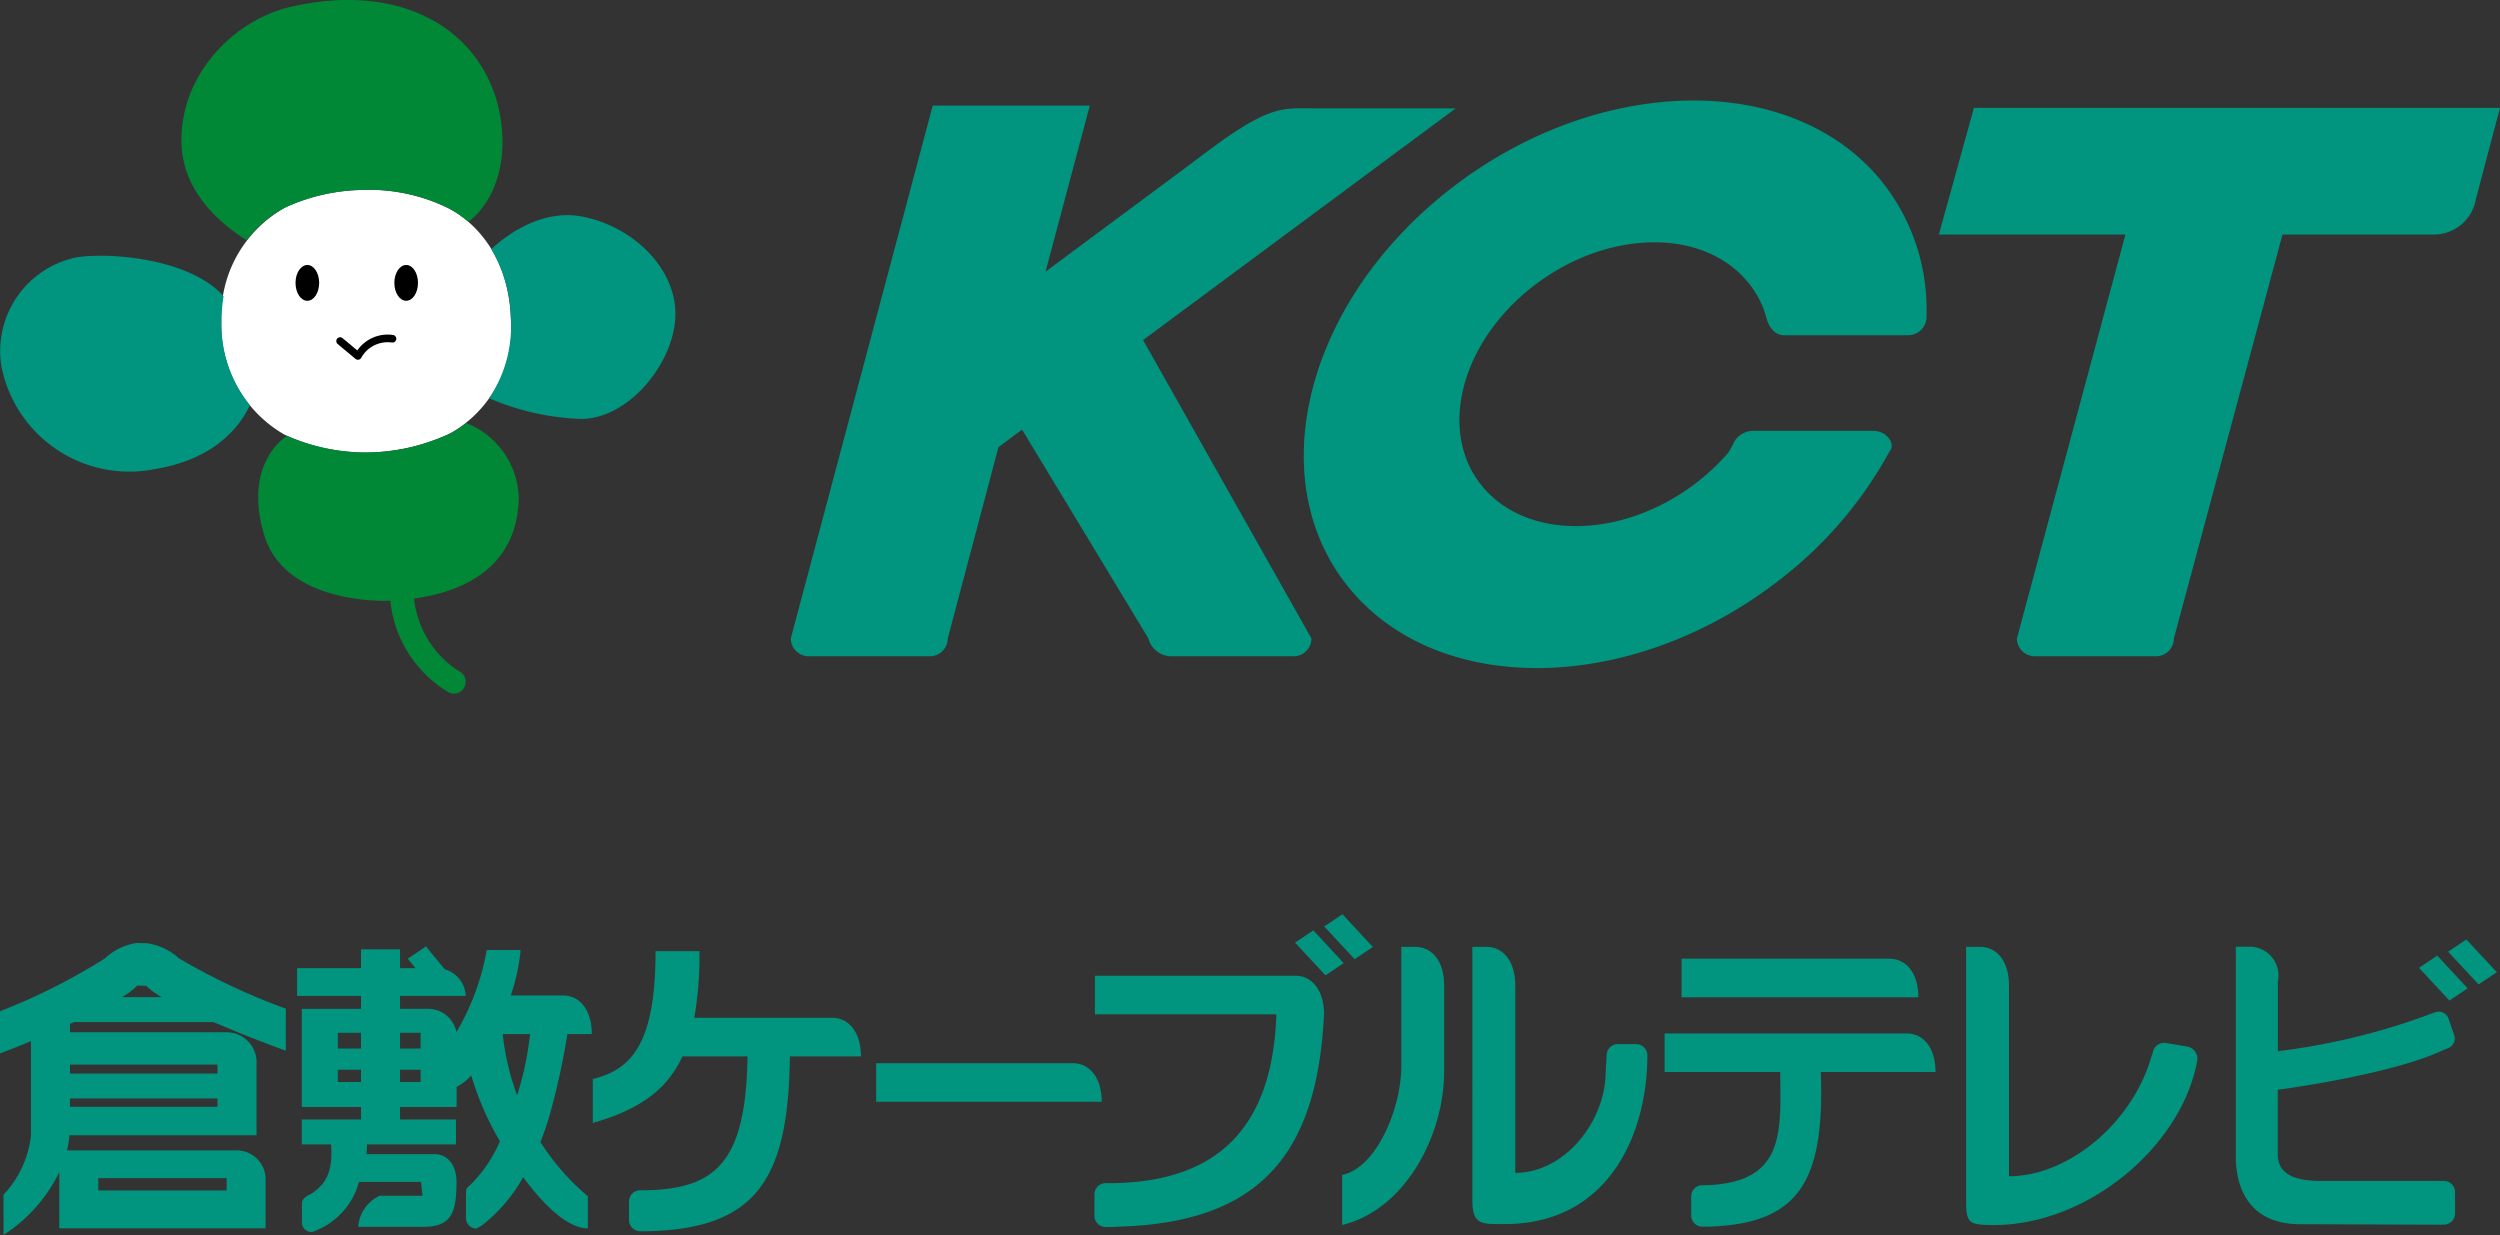
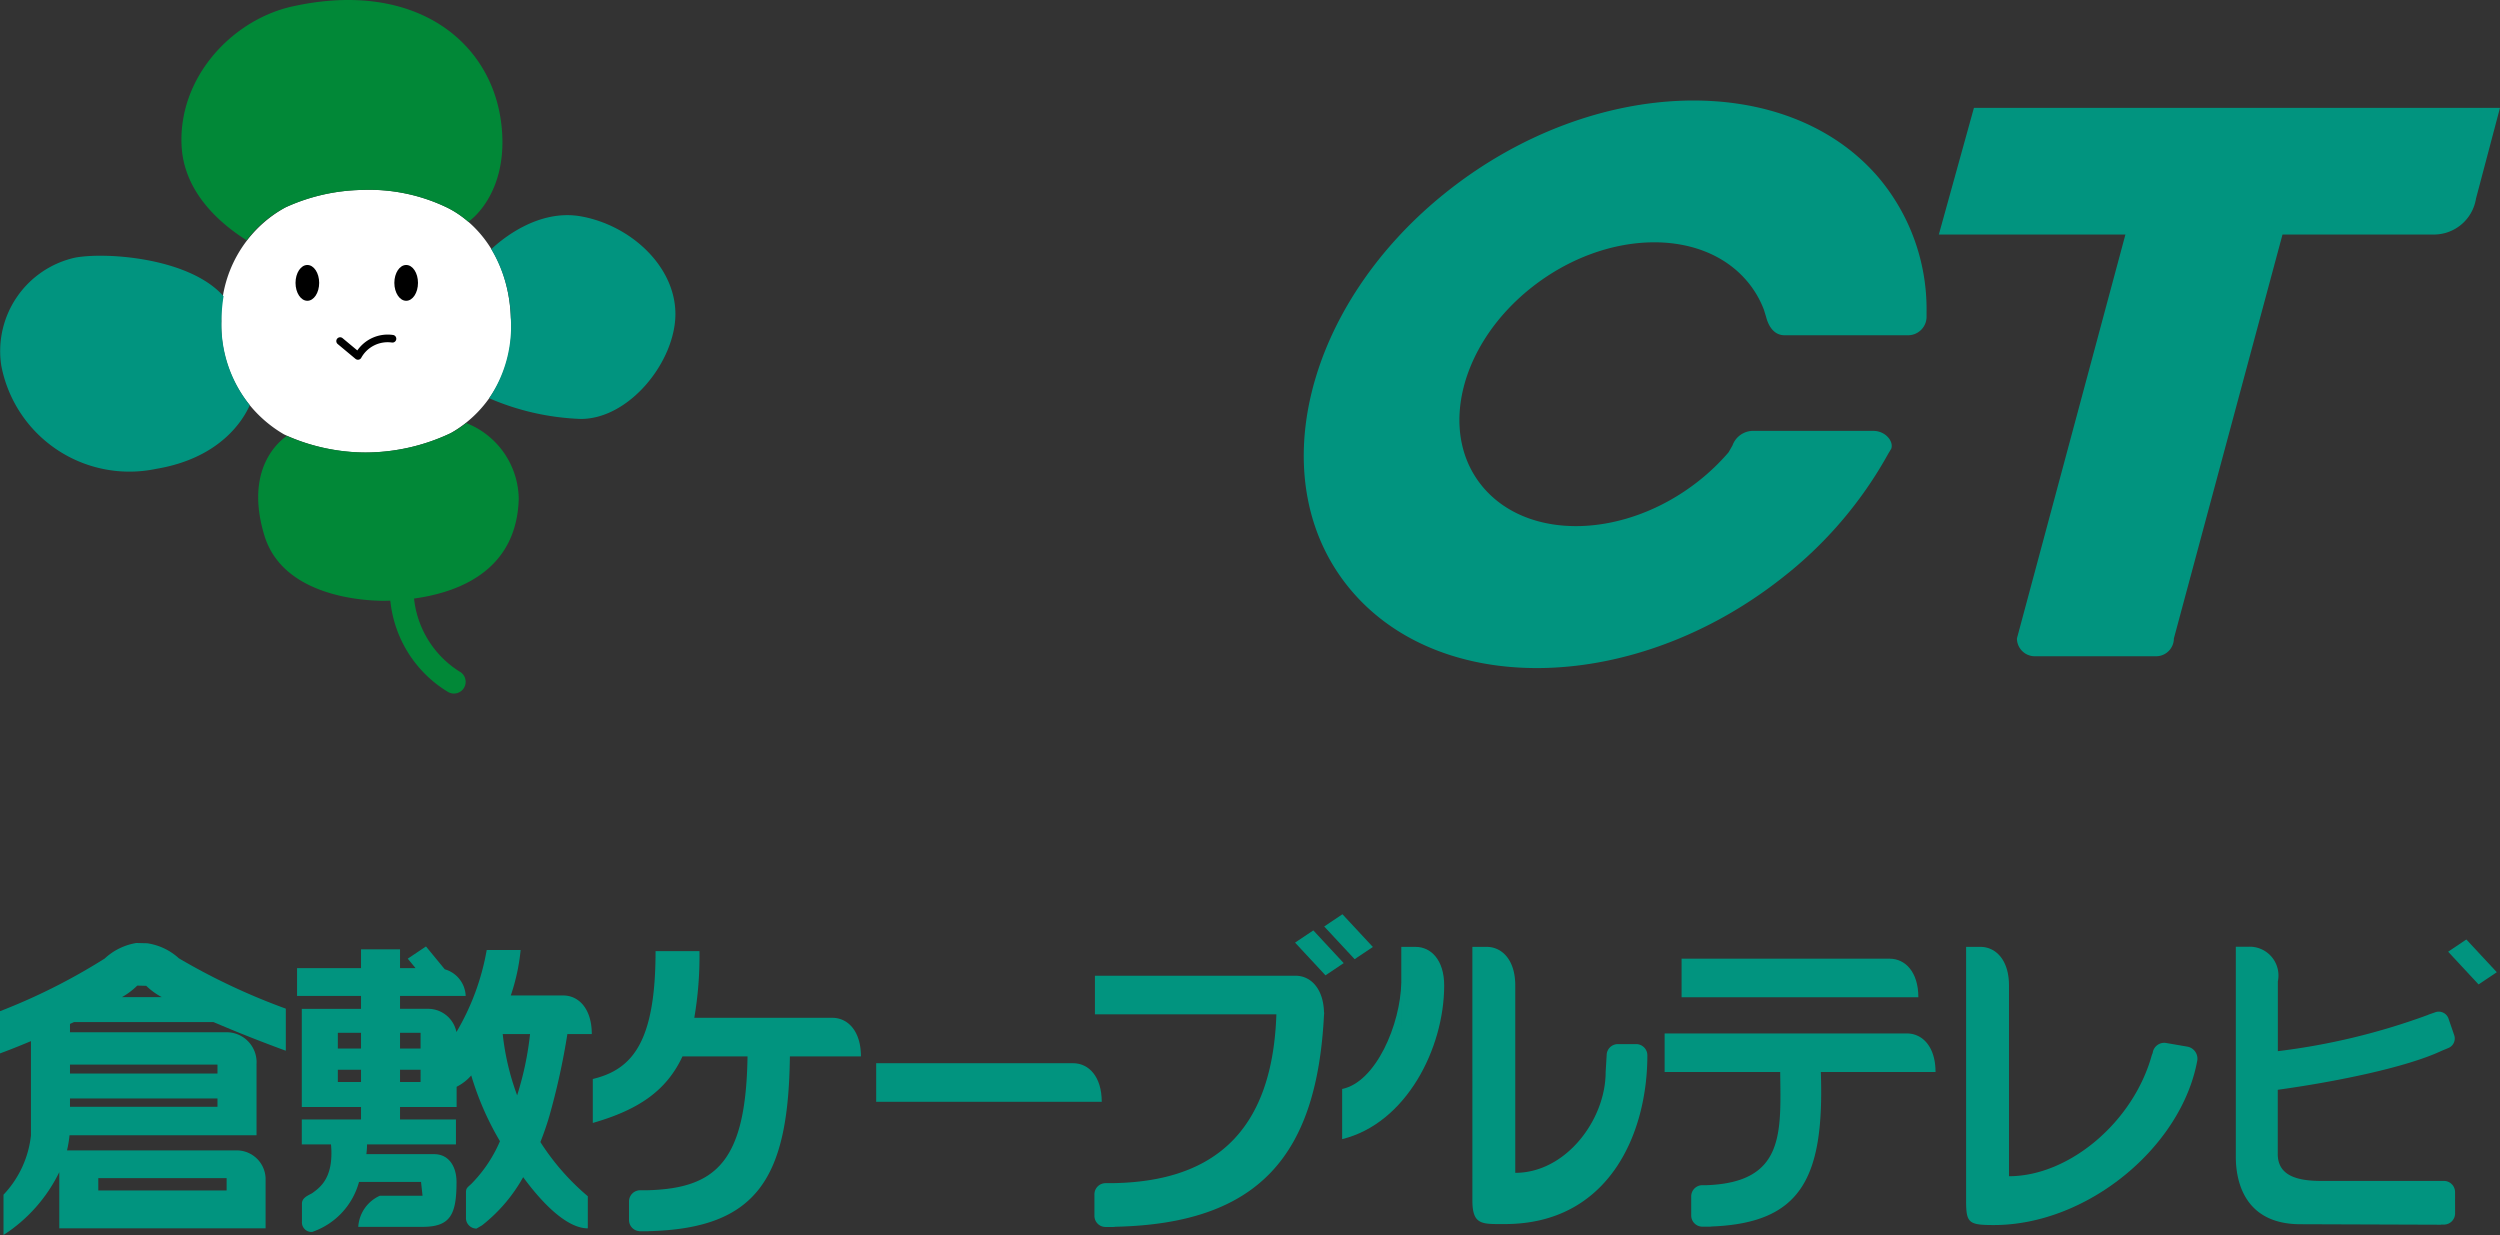
<svg xmlns="http://www.w3.org/2000/svg" width="167.551" height="82.77" viewBox="0 0 167.551 82.77">
  <rect x="0" y="0" width="167.551" height="82.77" fill="#333333" stroke="none" />
  <g data-name="グループ 4467">
    <g data-name="グループ 57">
      <g data-name="グループ 1476">
        <g data-name="グループ 1475">
          <path data-name="パス 5882" d="M26.788 36.235a8.087 8.087 0 003.223 10.131.786.786 0 00.881-1.3 6.6 6.6 0 01-2.638-8.263.786.786 0 10-1.465-.568z" fill="#018837" />
          <path data-name="パス 5883" d="M24.277 12.73a12 12 0 015.565 1.123c1.372.621 4.2 2.709 4.395 7.435a8.064 8.064 0 01-4.038 7.746 13.4 13.4 0 01-5.726 1.293 12.925 12.925 0 01-5.439-1.216 8.448 8.448 0 01-4.2-7.584 8.335 8.335 0 014.31-7.635 12.823 12.823 0 015.133-1.162z" fill="#fff" />
          <g data-name="グループ 1471">
            <path data-name="パス 5884" d="M31.244 28.352a6.076 6.076 0 01-1.044.683 13.4 13.4 0 01-5.726 1.293 13.6 13.6 0 01-5.25-1.11c-.488.329-2.872 2.2-1.5 6.685 1.423 4.645 8.224 4.359 8.224 4.359 2.627-.075 8.652-.818 8.818-6.836a5.532 5.532 0 00-3.522-5.074z" fill="#018837" />
          </g>
          <g data-name="グループ 1472">
            <path data-name="パス 5885" d="M38.928 14.499c-2.893-.511-5.359 1.593-6 2.2a9.425 9.425 0 011.305 4.592 8.674 8.674 0 01-1.447 5.4 16.99 16.99 0 006.139 1.387c3.27 0 6.341-3.863 6.341-7.034s-2.969-5.945-6.338-6.545z" fill="#01947f" />
          </g>
          <g data-name="グループ 1473">
            <path data-name="パス 5886" d="M14.984 19.855c-2.3-2.6-7.929-2.973-9.96-2.586a6.416 6.416 0 00-4.937 7.239 8.741 8.741 0 0010.375 6.916c4.338-.724 5.857-3.315 6.278-4.269a8.712 8.712 0 01-1.9-5.627 10.885 10.885 0 01.144-1.673z" fill="#01947f" />
          </g>
          <path data-name="パス 5887" d="M21.391 18.959c0 .664-.355 1.2-.793 1.2s-.792-.538-.792-1.2.355-1.2.792-1.2.793.536.793 1.2z" />
          <path data-name="パス 5888" d="M28.014 18.959c0 .664-.355 1.2-.792 1.2s-.793-.538-.793-1.2.355-1.2.793-1.2.792.536.792 1.2z" />
          <path data-name="パス 5889" d="M23.948 23.486l-.984-.819a.256.256 0 10-.328.393l1.189.991a.256.256 0 00.378-.056 2.02 2.02 0 012.052-1.04.257.257 0 00.117-.5 2.476 2.476 0 00-2.424 1.031z" />
          <g data-name="グループ 1474">
            <path data-name="パス 5890" d="M19.146 13.892a12.823 12.823 0 015.132-1.162 12 12 0 015.565 1.123 6.6 6.6 0 011.544 1.01c.826-.58 2.728-2.667 2.193-6.705C32.844 2.627 27.646-1.35 19.607.43c-4.084.9-7.705 4.813-7.432 9.412.211 3.534 3.354 5.622 4.354 6.263a7.692 7.692 0 012.617-2.213z" fill="#018837" />
          </g>
        </g>
      </g>
      <g data-name="グループ 1479" fill="#01947f">
        <path data-name="パス 5909" d="M163.03 15.717h-10.055l-7.281 27.072a1.194 1.194 0 01-1.194 1.194h-8.125a1.2 1.2 0 01-1.2-1.194l7.272-27.072h-12.505l2.352-8.489h35.256l-1.608 6.082a2.857 2.857 0 01-2.912 2.407z" />
-         <path data-name="パス 5910" d="M76.968 42.79a1.59 1.59 0 001.512 1.194h8.219a1.194 1.194 0 001.194-1.194l-11.283-20L97.56 7.264h-9.289c-2.357 0-3.091-.327-7.6 3.068-1.633 1.23-5.631 4.181-10.6 7.877 1.615-6.049 2.968-11.133 2.968-11.133H62.512L52.999 42.79a1.2 1.2 0 001.2 1.194h8.12a1.2 1.2 0 001.2-1.194l3.4-12.826 1.58-1.172z" />
        <path data-name="パス 5911" d="M116.112 29.854a1.473 1.473 0 011.451-.976h7.987c.816 0 1.383.707 1.2 1.2l-.189.312a27.293 27.293 0 01-7.185 8.39c-9.751 7.654-22.636 8.029-28.78.835s-3.227-19.234 6.523-26.884 22.636-8.03 28.78-.836a13.686 13.686 0 013.22 8.962v.372a1.24 1.24 0 01-1.239 1.24h-8.278c-.686 0-1.073-.578-1.239-1.24l-.144-.467a6.542 6.542 0 00-1.149-1.94c-3.072-3.6-9.515-3.412-14.388.418s-6.337 9.844-3.263 13.441 9.516 3.409 14.392-.419a14.359 14.359 0 002.039-1.949z" />
      </g>
      <g data-name="グループ 1480" fill="#01947f">
        <path data-name="パス 5912" d="M147.261 71.094a.82.82 0 00-.666-.948l-1.375-.237a.783.783 0 00-.947.666l-.052.122c-1.241 4.518-5.563 8.134-9.578 8.134V66.045c0-1.71-.888-2.585-1.917-2.585h-.957v16.992c0 1.519.163 1.651 1.863 1.651 6.253 0 12.561-5.217 13.628-11.01z" />
        <path data-name="パス 5913" d="M73.839 73.842H58.722v-2.585h13.2c1.029 0 1.917.876 1.917 2.585z" />
        <path data-name="パス 5914" d="M128.569 66.836H112.7v-2.584h13.951c1.026 0 1.918.876 1.918 2.584z" />
-         <path data-name="パス 5915" d="M93.916 71.605V63.46h.957c1.03 0 1.917.875 1.917 2.585v5.758c0 4.226-2.55 9.247-6.838 10.3v-3.361c2.261-.461 3.908-4.32 3.964-7.137z" />
+         <path data-name="パス 5915" d="M93.916 71.605V63.46h.957c1.03 0 1.917.875 1.917 2.585c0 4.226-2.55 9.247-6.838 10.3v-3.361c2.261-.461 3.908-4.32 3.964-7.137z" />
        <path data-name="パス 5916" d="M88.835 65.368l1.22-.82-2.036-2.193-1.223.82z" />
        <path data-name="パス 5917" d="M90.788 64.285l1.221-.819-2.038-2.193-1.222.82z" />
-         <path data-name="パス 5918" d="M164.16 67.058l1.222-.82-2.037-2.194-1.222.819z" />
        <path data-name="パス 5919" d="M166.115 65.977l1.221-.819-2.04-2.194-1.222.819z" />
        <path data-name="パス 5920" d="M4.958 68.5h9.35a97.017 97.017 0 004.847 1.92V67.6a43.351 43.351 0 01-7.166-3.373 4.007 4.007 0 00-2.124-1.009l-.728-.018a4.085 4.085 0 00-2.125 1.045A40.628 40.628 0 010 67.771V70.6c.5-.182 1.235-.471 2.075-.823v6.319a6.847 6.847 0 01-1.84 3.973v2.7a10.443 10.443 0 003.738-4.213v3.767H17.8V78.96a1.937 1.937 0 00-1.911-1.86H4.49a7.185 7.185 0 00.169-1.012h12.533v-4.756a2.01 2.01 0 00-1.916-2.148H4.69v-.559zM9.2 66.055l.6.015a4.624 4.624 0 001.044.758H8.176a4.962 4.962 0 001.024-.773zM6.588 78.96h8.6v.826h-8.6zm7.988-4.78H4.69v-.56h9.886zm0-2.832v.6H4.69v-.6z" />
        <path data-name="パス 5921" d="M100.858 82.037c-1.526 0-2.178.086-2.178-1.585V63.46h.958c1.029 0 1.916.875 1.916 2.585v12.559c3.4 0 6.057-3.566 6.057-6.746l.068-1.133a.749.749 0 01.748-.748h1.232a.75.75 0 01.748.748c.001 5.306-2.617 11.312-9.549 11.312z" />
        <path data-name="パス 5922" d="M88.744 67.953v-.1h-.008c-.043-1.625-.91-2.46-1.913-2.46h-13.44v2.589h12.161c-.271 8.024-4.349 11.222-11 11.314h-.447a.747.747 0 00-.748.748v1.441a.747.747 0 00.748.748h.5a.8.8 0 00.153-.015c9.722-.21 13.524-4.876 13.987-14.236.008-.011.007-.02.007-.029z" />
        <path data-name="パス 5923" d="M129.72 71.848c0-1.71-.886-2.585-1.915-2.585h-16.242v2.585h7.747c.046 4.091.3 7.39-4.927 7.584h-.289a.748.748 0 00-.748.748v1.283a.749.749 0 00.748.749h.495a.73.73 0 00.115-.011c6-.233 7.576-3.217 7.329-10.353z" />
        <path data-name="パス 5924" d="M164.539 79.894a.749.749 0 00-.75-.748h-8.233c-1.617 0-2.9-.363-2.9-1.8v-4.308c3.887-.536 8.62-1.5 10.98-2.611l.418-.174a.69.69 0 00.427-.877l-.382-1.112a.691.691 0 00-.873-.426l-.431.149a.634.634 0 00-.07.033 44.68 44.68 0 01-10.063 2.43v-4.676a1.928 1.928 0 00-1.935-2.325h-.882v14.089c0 1.661.6 4.49 4.294 4.51l9.459.033v-.008h.193a.75.75 0 00.75-.75z" />
        <path data-name="パス 5925" d="M52.938 70.799H57.7c0-1.709-.887-2.585-1.916-2.585h-9.252a24.525 24.525 0 00.347-4.47h-2.943c0 6.086-1.548 7.934-4.207 8.57v2.946c2.989-.858 4.918-2.109 6.011-4.46h4.36c-.106 7.027-2.075 8.852-6.732 8.972h-.463a.749.749 0 00-.748.747v1.253a.746.746 0 00.694.742v.008h.55a.6.6 0 00.073-.008c7.308-.181 9.369-3.593 9.464-11.715z" />
        <path data-name="パス 5926" d="M36.217 76.541c.222-.56.43-1.15.609-1.77a47.183 47.183 0 001.2-5.469h1.636c0-1.71-.886-2.585-1.914-2.585h-3.515a13.409 13.409 0 00.66-3.049H32.62a16.312 16.312 0 01-2.029 5.5 1.94 1.94 0 00-1.911-1.557h-1.87v-.861h4.4a1.929 1.929 0 00-1.4-1.787l-1.261-1.532-1.221.82.525.635H26.81v-1.262h-2.614v1.261h-4.287v1.865h4.287v.864h-3.97v6.576h3.97v.836h-3.97v1.673h1.958c.2 2.211-.706 2.865-1.242 3.255-.233.147-.705.294-.705.705v1.2a.644.644 0 00.705.705v-.006a4.893 4.893 0 003.119-3.343h4.157l.1.922h-2.855a2.449 2.449 0 00-1.452 2.087h4.308c1.882 0 2.277-.841 2.277-3.009 0-.987-.477-1.863-1.505-1.863h-4.537a5.323 5.323 0 00.045-.653h5.959v-1.673H26.81v-.836h3.793v-1.355a3.177 3.177 0 00.98-.759 19.625 19.625 0 001.924 4.409 9.252 9.252 0 01-1.924 2.865c-.281.257-.354.281-.354.6v1.69a.706.706 0 00.706.7l.368-.215a10.7 10.7 0 002.76-3.231c1.419 1.937 3.015 3.431 4.332 3.431v-2.152a16.043 16.043 0 01-3.178-3.632zm-13.575-7.323h1.554v1.054h-1.554zm0 3.3v-.826h1.554v.826zm5.546 0H26.81v-.826h1.378zm0-2.245H26.81v-1.055h1.378zm6.471 3.136a17.017 17.017 0 01-.967-4.106h1.833a21.022 21.022 0 01-.866 4.105z" />
      </g>
    </g>
  </g>
</svg>